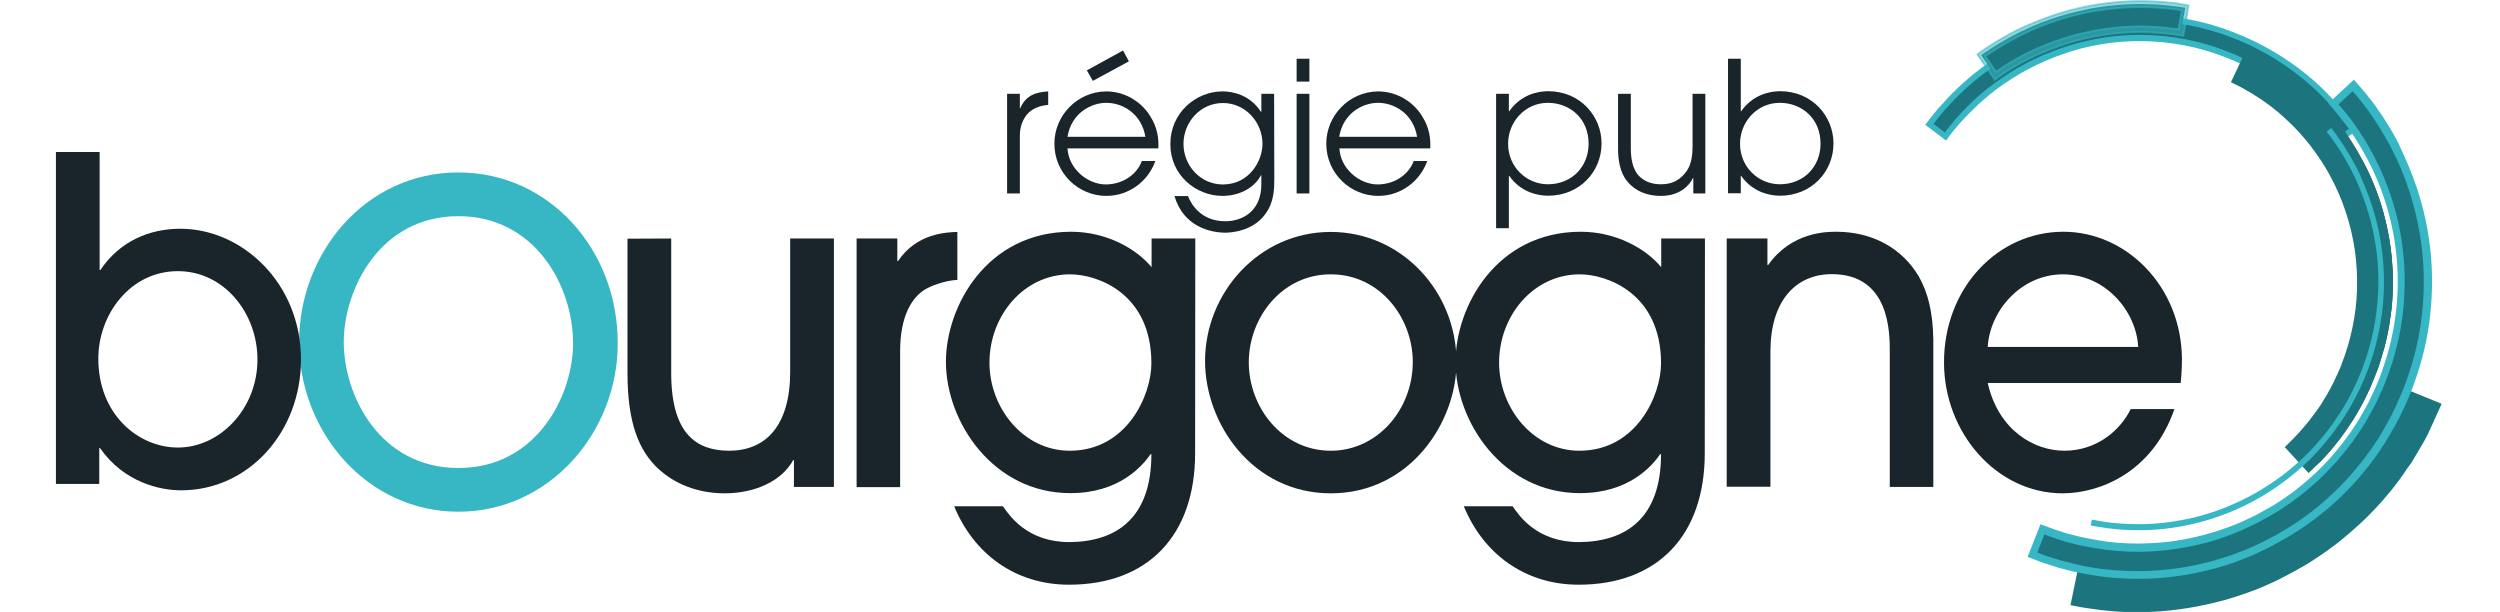
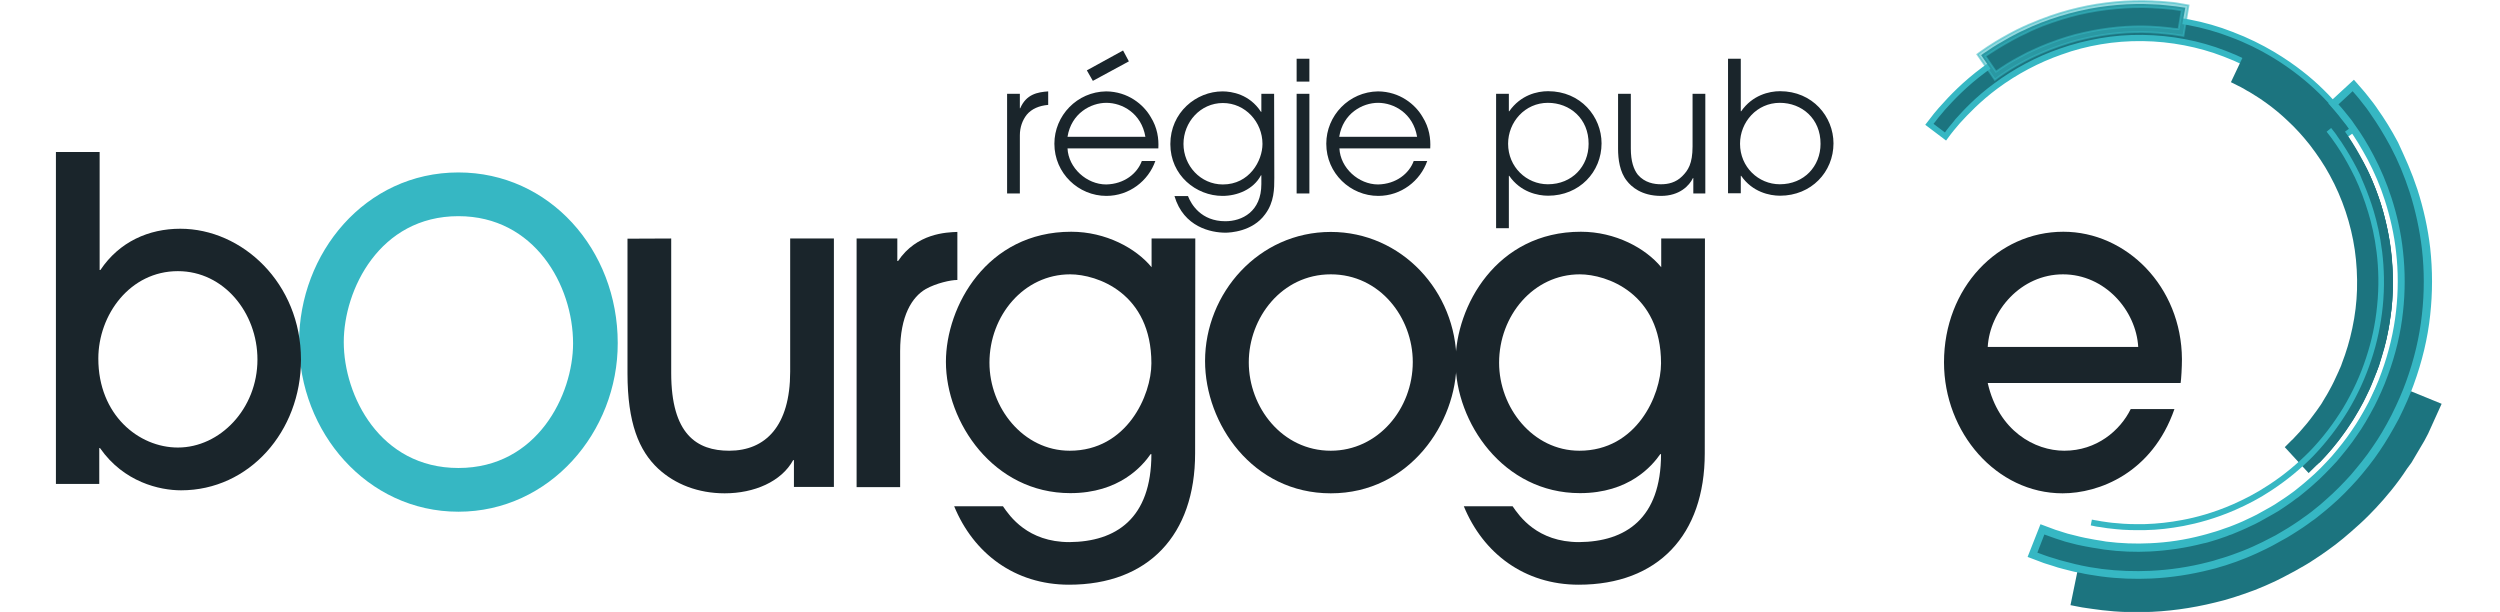
<svg xmlns="http://www.w3.org/2000/svg" version="1.1" id="Calque_1" x="0px" y="0px" viewBox="0 0 1332.3 326.1" style="enable-background:new 0 0 1332.3 326.1;" xml:space="preserve">
  <style type="text/css">
	.st0{fill:#36B7C3;}
	.st1{fill:#1C747F;}
	.st2{fill:#36B7C3;stroke:#36B7C3;stroke-miterlimit:10;}
	.st3{opacity:0.54;fill:#36B7C3;stroke:#36B7C3;stroke-miterlimit:10;enable-background:new    ;}
	.st4{fill:#1A252B;}
</style>
  <g>
    <path class="st0" d="M244.3,272.7c-48.8,0-84.9-42.6-84.9-90.4c0-47.3,35.1-90.4,84.9-90.4c48.5,0,84.9,41.2,84.9,90.9   C329.3,230.3,292.9,272.7,244.3,272.7z M244.3,115.2c-42.1,0-61.1,39.3-61.1,67.1c0,28.5,19.2,67.1,61.1,67.1   c42.1,0,61.1-39.1,61.1-66.4C305.4,152.1,284.9,115.2,244.3,115.2z" />
    <g>
      <g>
        <g>
          <path class="st1" d="M1245.3,75.2c0,0-0.5-0.8-1.6-2.2c-0.5-0.7-1.2-1.6-2-2.6s-1.7-2.2-2.7-3.5c-4.3-5.1-10.7-12.2-19.7-19.2      c-8.9-7.1-20.4-14-33.8-19c-13.3-5.2-28.4-8.1-43.5-8.3c-7.6-0.1-15.2,0.5-22.5,1.7c-7.4,1.3-14.5,3.2-21.2,5.5      c-13.5,4.7-25.2,11.4-34.4,18.3c-9.2,6.8-15.9,13.8-20.3,18.8c-2.2,2.6-3.9,4.5-4.9,6c-1.1,1.4-1.7,2.2-1.7,2.2l-8.6-6.5      c0,0,0.6-0.8,1.8-2.4c1.1-1.6,3-3.7,5.3-6.5c4.8-5.4,12-13,22-20.3c9.9-7.4,22.6-14.7,37.2-19.8c7.3-2.6,15-4.6,23-6      s16.2-2,24.4-1.9c16.4,0.2,32.8,3.4,47.2,8.9c14.4,5.4,26.9,13,36.6,20.6c9.8,7.6,16.8,15.3,21.4,20.8c1.1,1.4,2.1,2.7,3,3.8      c0.9,1.1,1.6,2,2.1,2.9c1.1,1.6,1.7,2.4,1.7,2.4L1245.3,75.2z" />
          <path class="st0" d="M1256.3,69.3l-11.4,8.1l-2.5-3.5c-0.5-0.7-1.1-1.6-1.9-2.6l-2.8-3.5c-6-7.2-12.4-13.4-19.4-18.9      c-6.9-5.5-18.3-13.1-33.4-18.8c-13.2-5.1-28.1-8-43-8.2c-7.7-0.1-15.2,0.5-22.3,1.7c-7.1,1.2-14.2,3-21,5.5      c-11.8,4.1-23.6,10.3-34,18c-9.3,6.9-15.9,13.9-20.1,18.5l-1.1,1.3c-1.6,1.9-2.9,3.4-3.7,4.5l-2.6,3.5l-11.1-8.4l2.8-3.6      c1-1.4,2.5-3.2,4.4-5.4l1-1.1c4.6-5.2,11.9-12.9,22.3-20.6c11.5-8.5,24.5-15.4,37.6-20c7.6-2.7,15.4-4.7,23.3-6      c7.9-1.4,16.2-2,24.7-1.9c16.5,0.2,33,3.3,47.7,9.1c16.7,6.3,29.3,14.8,37,20.8c7.9,6.1,14.9,13,21.6,21.1l3,3.8      c0.9,1.1,1.6,2.1,2.2,2.9L1256.3,69.3z M1245.7,73l6.3-4.5l-0.8-1.1c-0.5-0.8-1.2-1.7-2.1-2.8l-3-3.8      c-6.5-7.8-13.4-14.6-21.1-20.6c-7.5-5.9-19.8-14.3-36.2-20.4c-14.4-5.6-30.5-8.6-46.7-8.8c-8.3-0.1-16.5,0.5-24.2,1.9      c-7.7,1.3-15.3,3.3-22.8,5.9c-12.9,4.5-25.6,11.2-36.8,19.6c-10.2,7.5-17.3,15.1-21.8,20.1l-0.9,1.1c-1.9,2.2-3.4,4-4.3,5.3      l-0.9,1.1l6.1,4.6l0.7-1c0.8-1.2,2.2-2.7,3.8-4.7l1.1-1.4c4.3-4.8,11-12,20.6-19c10.6-7.9,22.7-14.3,34.8-18.5      c7-2.5,14.2-4.3,21.5-5.6c7.3-1.3,15-1.9,22.8-1.8c15.3,0.2,30.5,3.1,44.1,8.4c15.4,5.8,27.1,13.7,34.2,19.3      c7.2,5.6,13.8,12,20,19.4l2.8,3.5c0.8,1,1.5,2,2,2.7L1245.7,73z" />
        </g>
      </g>
      <g>
        <g>
          <path class="st1" d="M1264.8,198.2c0,0,0.4-1,1-2.8c0.2-0.5,0.4-1,0.6-1.5c0.2-0.6,0.4-1.2,0.6-1.9c0.4-1.4,0.9-2.9,1.5-4.7      c0.5-1.8,1-3.7,1.5-5.9c0.5-2.1,0.9-4.5,1.5-7c0.2-1.3,0.4-2.6,0.6-3.9c0.2-1.3,0.5-2.7,0.6-4.1c0.3-2.8,0.7-5.8,0.8-9      c0.2-3.1,0.2-6.4,0.2-9.8c-0.2-3.4-0.2-6.9-0.6-10.4c-0.7-7.1-2-14.6-4-22.2c-4-15.1-11.1-30.5-20.8-44      c-9.7-13.5-21.9-25.1-34.9-33.6c-6.5-4.3-13.2-7.8-19.7-10.6c-6.5-2.9-12.9-5-18.9-6.7c-12-3.2-22.3-4.3-29.6-4.5      c-1.8-0.1-3.4,0-4.8-0.1c-1.4,0-2.6,0-3.6,0c-1.9,0.1-3,0.1-3,0.1s1-0.1,3-0.1c1-0.1,2.2,0,3.6,0s3-0.1,4.8,0.1      c7.2,0.2,17.6,1.3,29.6,4.5c6,1.6,12.4,3.7,18.9,6.7c6.5,2.9,13.2,6.4,19.7,10.6c13,8.5,25.2,20.1,34.9,33.6      c9.7,13.5,16.8,28.9,20.8,44c2,7.6,3.3,15.1,4,22.2c0.4,3.6,0.5,7.1,0.6,10.4c0,3.4,0,6.7-0.2,9.8c-0.1,3.1-0.5,6.1-0.8,9      c-0.1,1.4-0.4,2.8-0.6,4.1s-0.4,2.6-0.6,3.9c-0.5,2.5-1,4.8-1.5,7c-0.5,2.1-1.1,4.1-1.5,5.9c-0.5,1.7-1,3.3-1.5,4.7      c-0.2,0.7-0.4,1.3-0.6,1.9c-0.2,0.6-0.4,1.1-0.6,1.5C1265.2,197.3,1264.8,198.2,1264.8,198.2z" />
          <path class="st1" d="M1264.3,96.5c2.5,5.9,4.6,12,6.2,18.1c1.9,7.3,3.3,14.9,4,22.5c0.3,2.9,0.4,5.8,0.6,8.6l0.1,4.4      c0,2.6,0,5.1-0.2,7.5c-0.1,2.5-0.3,5-0.6,7.4l-0.2,1.6c-0.1,0.9-0.2,1.9-0.4,2.8l-0.4,2.8c-0.1,0.9-0.3,1.7-0.4,2.6l-0.6,2.7      c-0.3,1.5-0.6,3-0.9,4.3l-4.2,14.1l-1,2.8l-2.9-1.1l3.6-10.8l1.5-5.8c0.3-1.3,0.6-2.7,0.9-4.2l0.6-2.7c0.1-0.8,0.3-1.6,0.4-2.4      l0.2-1.4c0.1-0.5,0.1-0.9,0.2-1.4c0.1-0.8,0.3-1.7,0.3-2.6l0.2-1.7c0.2-2.3,0.5-4.7,0.6-7.2c0.2-2.4,0.2-4.8,0.2-7.4l-0.1-4.2      c-0.1-2.7-0.2-5.6-0.5-8.4c-0.7-7.4-2-14.8-3.9-22c-4.1-15.5-11.2-30.5-20.6-43.5c-9.2-13-21.2-24.5-34.5-33.2      c-5.9-3.9-12.4-7.4-19.4-10.5c-5.6-2.5-11.7-4.7-18.7-6.6c-12.3-3.3-22.7-4.2-29.2-4.4c-1.2-0.1-2.2-0.1-3.2-0.1      c-0.6,0-1.1,0-1.6,0h-1.4c-0.8,0-1.4,0-2,0l-3,0.1l-0.1-3.2l3-0.1c0.6,0,1.4,0,2.2,0h1.4c0.5,0,1,0,1.6,0c1,0,2.2,0,3.4,0.1      c6.6,0.2,17.2,1.1,29.8,4.5c7.1,2,13.4,4.2,19.1,6.7c7.2,3.2,13.9,6.8,19.9,10.8c13.6,9,25.8,20.8,35.3,34      C1255.4,78.2,1260.4,87.2,1264.3,96.5z" />
        </g>
      </g>
      <g>
        <g>
          <path class="st1" d="M1220,238.2c0,0,0.6-0.6,1.9-1.8c0.6-0.6,1.4-1.3,2.2-2.2c0.8-0.9,1.8-1.9,2.9-3.1c2.1-2.4,4.6-5.3,7.2-8.8      c0.7-0.9,1.3-1.8,2-2.8s1.3-2,2-3s1.3-2.1,2-3.2c0.7-1.1,1.4-2.2,2-3.4c0.7-1.2,1.3-2.4,2-3.7c0.6-1.3,1.3-2.6,1.9-3.9      c0.3-0.7,0.6-1.3,1-2c0.3-0.7,0.6-1.4,0.9-2.1c0.6-1.4,1.2-2.8,1.8-4.3c2.3-5.8,4.2-12.2,5.6-18.9s2.3-13.7,2.6-20.8      c0.2-7.1-0.2-14.4-1.3-21.6c-2.1-14.4-7-28.3-13.5-40.2c-3.2-6-7-11.4-10.8-16.3s-7.8-9.2-11.8-12.9      c-7.8-7.5-15.4-12.4-20.8-15.7c-2.8-1.5-4.9-2.8-6.4-3.5s-2.3-1.1-2.3-1.1l6.7-14.2c0,0,0.9,0.5,2.6,1.3s4.1,2.2,7.3,3.9      c6.1,3.7,14.7,9.3,23.6,17.7c4.5,4.2,9,9.1,13.3,14.6s8.5,11.7,12.2,18.4c7.4,13.5,12.9,29.2,15.3,45.5      c1.2,8.1,1.7,16.4,1.4,24.5c-0.2,8.1-1.3,16-2.9,23.6c-1.6,7.5-3.7,14.7-6.3,21.3c-0.6,1.7-1.4,3.2-2,4.8      c-0.3,0.8-0.7,1.6-1,2.4c-0.4,0.8-0.7,1.5-1.1,2.3c-0.7,1.5-1.4,3-2.2,4.4c-0.8,1.4-1.5,2.8-2.3,4.1c-0.7,1.4-1.5,2.6-2.3,3.9      c-0.8,1.2-1.5,2.5-2.3,3.7s-1.6,2.3-2.3,3.4c-0.7,1.1-1.5,2.2-2.3,3.1c-3,4-5.8,7.3-8.2,10c-1.2,1.3-2.3,2.5-3.3,3.5      s-1.8,1.8-2.5,2.5c-1.4,1.3-2.1,2.1-2.1,2.1L1220,238.2z" />
          <path class="st1" d="M1264.2,96.2c4.6,10.8,7.8,22.2,9.5,33.7c1.2,8.2,1.7,16.5,1.4,24.8c-0.2,7.7-1.2,15.8-2.9,23.9      c-1.7,7.7-3.8,15-6.4,21.6c-0.4,1-0.8,2.1-1.3,3.2c-0.2,0.6-0.5,1.1-0.7,1.7l-3,6.4c-0.5,0.9-0.9,1.9-1.4,2.8l-2.3,4.2      c-0.6,1.1-1.3,2.2-1.9,3.3l-1.3,2.1c-0.5,0.8-1,1.6-1.5,2.3l-2.3,3.4c-0.8,1.1-1.5,2.2-2.3,3.2c-2.5,3.4-5.2,6.7-8.3,10.1      l-3.3,3.5c-0.6,0.7-1.2,1.2-1.8,1.7l-4.1,4l-12.7-13.8l3.6-3.6c0.5-0.4,1-0.9,1.5-1.5l2.9-3.1c2.6-2.9,5-5.8,7.1-8.7      c0.7-0.9,1.3-1.8,2-2.7l2.1-3c0.4-0.6,0.8-1.2,1.1-1.8l1.2-2c0.5-0.9,1.1-1.7,1.6-2.7l2-3.7c0.4-0.7,0.7-1.5,1.1-2.2l2.6-5.6      c0.2-0.5,0.4-1.1,0.7-1.6c0.4-0.8,0.7-1.7,1-2.6c2.2-5.7,4.1-11.9,5.5-18.6c1.5-7,2.3-13.9,2.5-20.5c0.2-7.1-0.2-14.3-1.2-21.3      c-2-13.7-6.6-27.5-13.3-39.7c-2.9-5.4-6.4-10.6-10.6-16.1c-3.8-4.8-7.7-9.1-11.6-12.7c-7.9-7.6-15.5-12.5-20.5-15.5      c-1-0.5-2-1.1-2.8-1.6c-1.4-0.8-2.5-1.4-3.4-1.8l-3.8-1.9l8.1-17.1l4,2c1.1,0.5,2.6,1.3,4.3,2.3c0.9,0.5,1.9,1.1,3,1.7      c9.1,5.5,16.9,11.3,23.9,18c4.6,4.2,9.1,9.2,13.5,14.8c4.8,6.2,9,12.4,12.3,18.7C1260.4,87.9,1262.4,92,1264.2,96.2z" />
        </g>
      </g>
      <g>
        <g>
          <path class="st1" d="M1114.3,278.6c0,0,0.3,0.1,0.9,0.2s1.4,0.3,2.6,0.5c2.3,0.3,5.6,0.9,9.9,1.3s9.5,0.6,15.5,0.5      c6-0.2,12.7-0.9,20-2.2c14.5-2.7,31.1-8.7,46.6-18.9c7.8-5.1,15.3-11.1,22-18.2c6.8-7,12.9-14.9,18-23.4s9.3-17.6,12.4-26.9      c3.1-9.3,5-18.8,6-28.1c1.9-18.6-0.5-36.1-4.7-50.4c-2.1-7.1-4.6-13.5-7.2-19c-2.6-5.4-5.2-10-7.5-13.7s-4.3-6.4-5.6-8.3      c-1.4-1.8-2.2-2.8-2.2-2.8s0.8,1,2.2,2.8c1.3,1.9,3.4,4.6,5.6,8.3c2.3,3.6,4.9,8.3,7.5,13.7c2.6,5.5,5.1,11.8,7.2,19      c4.3,14.2,6.6,31.8,4.7,50.4c-0.9,9.3-2.9,18.8-6,28.1c-3,9.3-7.2,18.4-12.4,26.9c-5.1,8.5-11.2,16.4-18,23.4      s-14.3,13.1-22,18.2c-15.5,10.2-32.1,16.2-46.6,18.9c-7.3,1.4-14,2-20,2.2c-6,0.1-11.2-0.1-15.5-0.5s-7.6-1-9.9-1.3      c-1.1-0.2-2-0.4-2.6-0.5C1114.6,278.6,1114.3,278.6,1114.3,278.6z" />
          <path class="st0" d="M1259.8,98.1c1.9,4.5,3.7,9.4,5.2,14.4c3.4,11.4,7,29.5,4.8,51c-1,9.6-3,19.2-6.1,28.4      c-3.1,9.4-7.3,18.6-12.5,27.2c-5.2,8.5-11.3,16.5-18.2,23.7c-6.6,6.8-14.1,13-22.3,18.4c-6.6,4.4-13.2,7.8-19.4,10.5      c-10.7,4.7-20.4,7.2-27.7,8.6c-7,1.3-13.8,2.1-20.2,2.2c-5.9,0.1-11.1,0-15.7-0.5c-3.4-0.3-6.3-0.7-8.4-1.1l-1.6-0.2      c-0.8-0.1-1.5-0.3-2-0.4l-1.5-0.3l0.6-3.1l1.6,0.3c0.5,0.1,1.1,0.2,1.8,0.3l1.6,0.3c2.2,0.3,4.9,0.8,8.2,1      c4.5,0.5,9.6,0.6,15.3,0.5c6.3-0.2,12.9-0.9,19.7-2.2c7.1-1.3,16.6-3.8,27.1-8.4c6.1-2.7,12.5-6,19-10.3      c8-5.2,15.3-11.3,21.8-17.9c6.8-7,12.7-14.8,17.8-23.1c5.1-8.5,9.2-17.4,12.2-26.6c3-9,5-18.4,5.9-27.7      c2.2-21-1.3-38.7-4.7-49.8c-2-6.7-4.4-13-7.1-18.7c-2.6-5.3-5.1-9.8-7.4-13.5c-1.6-2.6-3.1-4.7-4.3-6.4      c-0.5-0.7-0.9-1.3-1.3-1.8l-2.1-2.7l2.4-2l2.2,2.8c0.4,0.6,0.9,1.2,1.3,1.9c1.2,1.7,2.8,3.9,4.4,6.6c2.4,3.8,5,8.4,7.6,13.8      C1258.4,94.9,1259.1,96.5,1259.8,98.1z" />
        </g>
      </g>
      <g>
        <g>
          <path class="st1" d="M1111.8,289.2c0,0,0.7,0.2,2.1,0.4c1.4,0.3,3.4,0.6,6.1,1c5.2,0.7,12.8,1.6,21.9,1.4      c9.1-0.1,19.7-1.3,30.7-4.1c5.5-1.3,11.1-3.2,16.7-5.3c2.8-1.1,5.6-2.2,8.3-3.5c1.4-0.7,2.8-1.2,4.1-2l4-2.1      c1.4-0.7,2.6-1.5,4-2.3c1.3-0.8,2.6-1.5,3.9-2.3c2.5-1.7,5.1-3.3,7.5-5.1c4.9-3.5,9.4-7.3,13.6-11.2      c8.3-7.8,15.1-16.2,20.3-23.7c0.6-1,1.3-1.9,1.9-2.8c0.6-0.9,1.1-1.8,1.7-2.7c0.5-0.9,1.1-1.8,1.6-2.6c0.5-0.9,0.9-1.7,1.4-2.5      c0.9-1.6,1.8-3.1,2.5-4.6s1.4-2.8,1.9-4c0.3-0.6,0.6-1.2,0.8-1.7c0.2-0.5,0.5-1.1,0.7-1.5c0.4-1,0.8-1.8,1-2.4      c0.6-1.3,0.9-2,0.9-2l29.9,12.2c0,0-0.4,0.9-1.1,2.5c-0.3,0.8-0.8,1.8-1.3,3c-0.3,0.6-0.5,1.2-0.8,1.9s-0.7,1.4-1,2.1      c-0.7,1.5-1.5,3.1-2.4,4.9c-0.9,1.8-2,3.6-3,5.7c-0.6,1-1.1,2-1.7,3.1c-0.6,1-1.3,2.1-2,3.2c-0.7,1.1-1.4,2.2-2.1,3.4      s-1.5,2.3-2.3,3.4c-6.3,9.4-14.7,19.6-25,29.3c-5.2,4.8-10.7,9.5-16.7,13.8c-3,2.2-6.1,4.2-9.2,6.3c-1.5,1-3.2,1.9-4.8,2.9      c-1.6,0.9-3.2,1.9-4.9,2.8l-5,2.6c-1.7,0.9-3.4,1.6-5,2.4c-3.3,1.6-6.8,3-10.2,4.4c-6.9,2.6-13.8,4.9-20.6,6.5      c-13.6,3.4-26.6,4.9-37.8,5c-11.2,0.2-20.5-0.8-27-1.7c-3.2-0.5-5.8-0.8-7.5-1.2c-1.7-0.3-2.6-0.5-2.6-0.5L1111.8,289.2z" />
          <path class="st1" d="M1282.8,249.7c-10.8,16.7-25.2,29.5-25.2,29.5c-6.3,5.7-11.6,10.2-16.9,13.9c-2.7,2-5.6,3.9-8.4,5.7      l-0.9,0.6c-1,0.7-2.2,1.3-3.3,2l-3,1.7c-1.2,0.7-2.4,1.4-3.6,2l-4.9,2.6c-1.1,0.6-2.3,1.1-3.4,1.7l-1.7,0.8      c-2.7,1.3-5.6,2.5-8.3,3.6l-2,0.8c-7.8,2.9-14.6,5.1-20.8,6.5c-12.5,3.1-25.7,4.9-38.1,5.1c-11.7,0.3-21.1-0.8-27.2-1.7      l-2.8-0.4c-2-0.3-3.6-0.5-4.8-0.8l-4.1-0.8l7.2-35.1l3.6,0.8c0.9,0.2,2,0.4,3.4,0.6l2.6,0.4c4.9,0.7,12.4,1.6,21.6,1.3      c9.9-0.1,20.4-1.5,30.4-4c4.8-1.1,10.1-2.8,16.5-5.2l2.1-0.8c2-0.8,4.1-1.7,6.1-2.6l1.5-0.7c0.9-0.4,1.7-0.8,2.6-1.2l4-2.1      c0.9-0.5,1.8-1,2.7-1.5l2.6-1.5c0.8-0.5,1.6-0.9,2.4-1.5l1.3-0.8c2.1-1.4,4.2-2.7,6.1-4.2c5.3-3.7,10-7.9,13.5-11.1      c7.5-7,14.4-15.1,20-23.5l0.7-1c0.4-0.6,0.8-1.1,1.1-1.7l5.6-9.5c0.5-1,1-1.9,1.5-2.8l5.9-13l32.8,13.4l-7.2,15.9      c-0.6,1.2-1.3,2.5-2,3.8l-6.9,11.7 M1280.2,247.9l0.8-1.1c0.5-0.7,1-1.5,1.5-2.2l6.8-11.5c0.7-1.3,1.4-2.5,2-3.7l5.9-12.8      l-27-11l-4.7,10.4c-0.5,1-1,1.9-1.6,2.9l-5.7,9.7c-0.4,0.6-0.8,1.2-1.2,1.8l-0.7,1c-5.8,8.5-12.8,16.8-20.5,24      c-3.6,3.3-8.4,7.5-13.8,11.3c-2,1.5-4.2,2.9-6.3,4.3l-1.3,0.8c-0.8,0.6-1.7,1.1-2.6,1.6l-2.6,1.5c-0.9,0.6-1.9,1.1-2.8,1.6      l-4,2.1c-0.9,0.5-1.8,0.9-2.7,1.3l-1.4,0.7c-2,1-4.2,1.9-6.3,2.7l-2.1,0.9c-6.6,2.5-12,4.2-17,5.3c-10.2,2.5-20.9,4-31,4.1      c-9.4,0.2-17.1-0.7-22.1-1.4l-2.6-0.4c-1.5-0.2-2.7-0.4-3.6-0.6l-0.6-0.1l-5.9,28.9l1.1,0.2c1.2,0.3,2.7,0.5,4.6,0.8l2.8,0.4      c6,0.8,15.2,1.9,26.7,1.7c12.3-0.2,25.2-1.9,37.5-5c6.1-1.4,12.7-3.5,20.4-6.4l2-0.8c2.7-1.1,5.5-2.2,8.1-3.5l1.7-0.8      c1.1-0.5,2.2-1,3.3-1.6l5-2.6c1.2-0.6,2.3-1.3,3.4-1.9l3-1.7c1.1-0.6,2.1-1.2,3.1-1.9l0.9-0.6c2.8-1.8,5.6-3.7,8.3-5.6      c5.2-3.7,10.5-8,16.6-13.7C1255.5,276.9,1270,264.4,1280.2,247.9z" />
        </g>
      </g>
      <g>
        <g>
          <path class="st1" d="M1088.4,282.2c0,0,1.4,0.5,3.9,1.5c0.6,0.2,1.4,0.5,2.2,0.8c0.8,0.3,1.7,0.5,2.6,0.8      c1.9,0.6,4.1,1.4,6.6,1.9c1.2,0.3,2.5,0.7,3.9,1c1.4,0.4,2.8,0.6,4.3,0.9c3,0.7,6.3,1.1,9.9,1.7c7.1,0.9,15.2,1.4,23.9,0.9      c8.8-0.4,18.3-1.7,28-4.2c2.5-0.6,4.9-1.4,7.4-2.1s4.9-1.7,7.4-2.6c2.4-1,5-2,7.4-3.1c2.4-1.2,5-2.2,7.4-3.6      c1.2-0.6,2.4-1.3,3.7-1.9c1.2-0.7,2.4-1.4,3.6-2.1c2.4-1.4,4.8-3,7.1-4.5c1.2-0.8,2.3-1.7,3.5-2.5c1.1-0.9,2.3-1.6,3.4-2.6      c2.2-1.8,4.5-3.6,6.7-5.5c4.4-3.8,8.5-8,12.5-12.4c3.8-4.5,7.6-9.1,10.8-14c3.4-4.9,6.3-10,9.1-15.2c2.6-5.3,5.1-10.6,7-16.1      c4-10.9,6.7-22.2,7.9-33.3c1.2-11,1.2-21.9,0-32c-1.1-10.1-3.3-19.5-6.1-28c-2.7-8.4-6-15.9-9.4-22.2      c-3.4-6.3-6.7-11.7-9.7-15.8c-0.8-1.1-1.4-2.1-2.1-3s-1.4-1.7-2-2.5c-1.2-1.6-2.3-2.9-3.2-3.9c-1.8-2.1-2.8-3.2-2.8-3.2      l10.6-9.8c0,0,1.1,1.2,3.1,3.5c1,1.1,2.2,2.6,3.5,4.4c0.7,0.9,1.4,1.8,2.2,2.8c0.8,1,1.5,2.1,2.3,3.3c3.3,4.6,7,10.5,10.7,17.5      s7.3,15.2,10.3,24.5s5.4,19.7,6.7,30.8c1.2,11.2,1.3,23.1,0,35.3s-4.3,24.6-8.7,36.7c-2.1,6.1-4.9,11.9-7.7,17.8      c-3,5.7-6.3,11.4-10,16.8c-3.6,5.4-7.8,10.5-12,15.4c-4.4,4.8-8.9,9.5-13.7,13.6c-2.4,2.2-4.9,4.1-7.4,6.1      c-1.2,1-2.5,1.9-3.8,2.8s-2.5,1.9-3.8,2.7c-2.6,1.7-5.2,3.5-7.9,5c-1.3,0.8-2.7,1.6-4,2.3c-1.4,0.7-2.7,1.4-4,2.1      c-2.7,1.5-5.4,2.7-8.1,3.9c-2.7,1.2-5.5,2.3-8.2,3.4c-2.8,1-5.5,2-8.2,2.8s-5.4,1.7-8.1,2.3c-10.8,2.8-21.2,4.2-30.9,4.7      c-9.7,0.5-18.6-0.1-26.4-1c-3.9-0.6-7.5-1.1-10.9-1.8c-1.7-0.4-3.3-0.6-4.8-1s-3-0.8-4.3-1.1c-2.8-0.7-5.1-1.5-7.2-2.1      c-1-0.3-2-0.6-2.9-0.9s-1.7-0.6-2.4-0.9c-2.8-1.1-4.3-1.6-4.3-1.6L1088.4,282.2z" />
          <path class="st2" d="M1282.9,88.1c1.8,4.2,3.4,8.5,4.9,13c3.3,10.2,5.6,20.7,6.8,31.1c1.3,11.8,1.3,23.8,0,35.6      c-1.3,12.4-4.3,24.8-8.8,37.1c-1.9,5.3-4.3,10.8-7.8,17.9c-3.7,6.9-6.9,12.3-10.1,17c-3.8,5.7-8.2,11.1-12.1,15.6      c-4,4.4-8.7,9.4-13.9,13.8c-1.9,1.7-3.9,3.3-5.9,4.9l-1.5,1.2c-0.8,0.7-1.7,1.3-2.6,1.9l-2.6,1.9c-0.8,0.6-1.7,1.2-2.6,1.8      l-2.3,1.5c-1.9,1.2-3.7,2.4-5.6,3.5l-8.1,4.5c-2,1.1-4.2,2.1-6.3,3.1l-1.9,0.9c-1.9,0.9-3.9,1.7-5.8,2.5l-5.2,2      c-1.9,0.7-3.7,1.3-5.6,1.9l-2.4,0.7c-1.9,0.6-3.9,1.2-5.8,1.6c-10.2,2.6-20.7,4.2-31.2,4.7c-8.7,0.4-17.7,0.1-26.7-1.1l-2-0.3      c-3.2-0.5-6.2-0.9-9-1.6l-1.7-0.3c-1.1-0.2-2.1-0.4-3.2-0.7l-4.3-1.1c-2-0.5-3.8-1-5.4-1.6l-2.9-0.9c-0.7-0.2-1.3-0.4-1.9-0.6      l-8.2-3.1l6.5-16.5l7.5,2.8c0.5,0.2,1,0.3,1.6,0.5l2.8,0.9c1.4,0.5,3,0.9,4.7,1.3l4,1c0.9,0.2,1.8,0.4,2.7,0.6l1.6,0.3      c2.3,0.5,4.8,0.9,7.4,1.3l2.3,0.4c7.9,1,15.9,1.3,23.6,0.9c9.3-0.4,18.6-1.8,27.7-4.2c1.7-0.4,3.3-0.9,5-1.4l2.4-0.7      c1.6-0.5,3.1-1,4.7-1.6c0.9-0.3,1.8-0.6,2.6-0.9l2.3-0.9c1.7-0.7,3.3-1.3,5-2.1l1.9-0.9c1.8-0.8,3.6-1.7,5.4-2.6l7.2-4      c1.7-0.9,3.3-2,4.8-3c0.8-0.5,1.5-1,2.3-1.5c0.7-0.5,1.5-1,2.2-1.5l2.5-1.8c0.7-0.5,1.4-1,2.1-1.6l1.6-1.3      c1.7-1.4,3.4-2.7,5-4.2c4.5-3.8,8.6-8.1,12.4-12.3c4.2-4.9,7.6-9.2,10.7-13.8c2.9-4.2,5.7-8.8,9-15.1c2.1-4.3,4.9-10,6.9-15.9      c4-10.9,6.6-22,7.8-32.9c1.2-10.5,1.2-21.2,0-31.6c-1-9.2-3.1-18.6-6-27.6c-2.5-7.8-5.7-15.2-9.3-22c-3.3-6.1-6.5-11.4-9.6-15.7      l-0.7-1.1c-0.5-0.7-0.9-1.3-1.4-1.9l-2-2.5c-1.2-1.5-2.2-2.9-3.1-3.9l-3.8-4.4l12.9-11.9l4.1,4.7c1,1.1,2.2,2.6,3.6,4.4l2.2,2.8      c0.5,0.7,1,1.4,1.6,2.2l0.8,1.2c3.5,4.9,7.2,10.8,10.8,17.6C1279.3,80.1,1281.2,84,1282.9,88.1z M1085.1,294.8l5.2,1.9      c0.5,0.2,1.1,0.4,1.8,0.6l3,0.9c1.6,0.5,3.3,1.1,5.2,1.5l4.3,1.1c1,0.3,2,0.5,3,0.7l1.7,0.4c2.7,0.6,5.7,1.1,8.8,1.5l1.9,0.3      c8.8,1.1,17.6,1.4,26.1,1c10.3-0.5,20.6-2,30.6-4.6c1.9-0.4,3.8-1,5.6-1.6l2.4-0.7c1.8-0.5,3.6-1.2,5.4-1.8l5.1-1.9      c1.9-0.8,3.8-1.5,5.7-2.4l1.9-0.9c2-0.9,4.1-1.9,6.1-3l4.1-2.1l3.9-2.3c1.9-1.1,3.7-2.2,5.5-3.4l2.4-1.6      c0.8-0.5,1.6-1.1,2.4-1.7l2.7-1.9c0.8-0.6,1.6-1.2,2.4-1.8l1.6-1.3c1.9-1.5,3.9-3.1,5.7-4.8c5.1-4.4,9.8-9.3,13.6-13.5      c3.7-4.4,8.1-9.6,11.8-15.2c3.2-4.6,6.4-9.9,9.9-16.7c3.5-7,5.8-12.4,7.7-17.6c4.4-12,7.3-24.2,8.6-36.3      c1.3-11.6,1.3-23.4,0-34.9c-1.2-10.2-3.4-20.5-6.6-30.5c-2.8-8.6-6.2-16.8-10.2-24.3c-3.6-6.7-7.2-12.5-10.6-17.3l-0.8-1.2      c-0.5-0.7-1-1.4-1.5-2.1l-2.2-2.8c-1.3-1.7-2.5-3.2-3.5-4.3l-2-2.3l-8.3,7.7l1.8,2c0.9,1,2,2.4,3.3,4l2,2.5c0.5,0.7,1,1.3,1.4,2      l0.7,1c3.2,4.4,6.5,9.7,9.8,16c3.7,7,6.9,14.5,9.5,22.5c3,9.3,5.1,18.8,6.1,28.3c1.2,10.7,1.2,21.6,0,32.3      c-1.2,11.2-3.9,22.5-8,33.6c-2.1,6-4.9,11.9-7.1,16.3c-3.4,6.4-6.2,11.2-9.2,15.4c-3.3,5-7.2,9.7-10.9,14.1      c-3.9,4.2-8.1,8.6-12.6,12.5c-1.6,1.5-3.4,2.9-5.1,4.3l-1.6,1.3c-0.7,0.6-1.5,1.2-2.3,1.7l-2.4,1.8c-0.8,0.6-1.5,1.1-2.3,1.6      s-1.5,1-2.2,1.5c-1.6,1.1-3.3,2.2-5,3.1l-7.3,4.1c-1.8,1-3.7,1.9-5.5,2.7l-1.9,0.9c-1.7,0.8-3.4,1.5-5.1,2.2l-2.4,1      c-1,0.3-1.8,0.6-2.7,1c-1.6,0.6-3.3,1.2-4.9,1.7l-2.3,0.7c-1.7,0.5-3.4,1.1-5.2,1.4c-9.3,2.4-18.8,3.8-28.3,4.3      c-7.9,0.4-16,0.1-24.2-1l-2.4-0.4c-2.7-0.4-5.3-0.8-7.7-1.3l-1.5-0.3c-1-0.2-1.9-0.4-2.9-0.6l-3.9-1c-1.8-0.4-3.4-0.9-4.8-1.4      l-2.8-0.9c-0.6-0.2-1.2-0.4-1.7-0.6l-4.7-1.7L1085.1,294.8z" />
        </g>
      </g>
      <g>
        <g>
          <path class="st1" d="M1234.9,245.5c0,0,0.6-0.6,1.7-1.8s2.8-2.9,4.7-5.3c3.9-4.6,9.3-11.5,14.4-20.6c1.2-2.3,2.6-4.6,3.8-7.2      c0.6-1.3,1.2-2.5,1.9-3.9c0.6-1.3,1.1-2.7,1.7-4.1c0.3-0.7,0.6-1.4,0.9-2.1c0.3-0.7,0.5-1.4,0.8-2.1c0.5-1.4,1.1-2.9,1.6-4.4      s0.9-3,1.4-4.5c0.2-0.8,0.5-1.5,0.7-2.3s0.4-1.6,0.6-2.4c1.7-6.3,2.9-12.9,3.7-19.7c0.8-6.8,1-13.8,0.7-20.7s-1.1-13.9-2.4-20.6      c-1.4-6.7-3-13.2-5.3-19.3c-2.2-6.1-4.7-11.9-7.5-17.2c-0.3-0.7-0.7-1.3-1-2c-0.4-0.6-0.7-1.3-1.1-1.9c-0.7-1.3-1.4-2.5-2.1-3.7      c-0.8-1.2-1.5-2.3-2.2-3.5c-0.7-1.1-1.4-2.3-2.2-3.3c-5.9-8.5-11.8-14.9-16-19.2c-2.2-2.1-3.9-3.7-5.1-4.8s-1.9-1.6-1.9-1.6      s0.7,0.6,1.9,1.6c1.2,1,2.9,2.7,5.1,4.8c4.3,4.3,10.1,10.6,16,19.2c0.8,1,1.5,2.2,2.2,3.3c0.7,1.1,1.5,2.3,2.2,3.5      s1.4,2.4,2.1,3.7c0.4,0.6,0.7,1.3,1.1,1.9c0.3,0.7,0.7,1.3,1,2c2.8,5.2,5.2,11.1,7.5,17.2c2.2,6.1,3.9,12.6,5.3,19.3      c1.4,6.7,2.2,13.6,2.4,20.6c0.3,6.9,0.1,13.9-0.7,20.7c-0.8,6.8-2,13.4-3.7,19.7c-0.2,0.8-0.4,1.6-0.6,2.4      c-0.2,0.8-0.5,1.5-0.7,2.3c-0.5,1.5-1,3-1.4,4.5c-0.5,1.5-1.1,2.9-1.6,4.4c-0.3,0.7-0.5,1.4-0.8,2.1c-0.3,0.7-0.6,1.4-0.9,2.1      c-0.6,1.4-1.2,2.7-1.7,4.1c-0.6,1.3-1.3,2.6-1.9,3.9c-1.2,2.6-2.6,4.9-3.8,7.2c-5.1,9.1-10.5,16-14.4,20.6      c-1.9,2.4-3.6,4.1-4.7,5.3C1235.5,244.8,1234.9,245.5,1234.9,245.5z" />
          <path class="st1" d="M1264,95.8c1.1,2.5,2.1,5.3,3.2,8.2c2.1,5.6,3.8,12,5.4,19.6c1.4,6.6,2.2,13.6,2.5,20.8      c0.3,7.3,0.1,14.3-0.7,21c-0.9,7.4-2.1,14-3.7,20l-2.8,9.3l-5.1,12.8l-1.9,3.9c-0.9,1.9-1.8,3.7-2.8,5.4l-1,1.8      c-4.2,7.4-9.1,14.4-14.6,20.9c-1.5,1.8-2.9,3.3-3.9,4.4l-2.5,2.7l-2.3-2.2l2.5-2.7c1-1.1,2.3-2.5,3.8-4.3      c5.4-6.3,10.2-13.2,14.2-20.4l1-1.8c0.9-1.7,1.9-3.4,2.7-5.2l5.2-12l4.3-13.4c1.6-5.9,2.8-12.2,3.6-19.5      c0.8-6.5,1-13.3,0.7-20.5c-0.3-7-1.1-13.9-2.4-20.3c-1.5-7.4-3.2-13.6-5.2-19.1c-2.4-6.7-4.9-12.3-7.4-17l-4.2-7.5l-2.2-3.4      c-0.8-1.3-1.4-2.3-2.1-3.2c-4.6-6.7-9.8-12.9-15.9-19c-0.8-0.7-1.6-1.5-2.2-2.1c-1.1-1.1-2-1.9-2.8-2.6l-1.9-1.6l2-2.4l1.9,1.6      c0.8,0.7,1.7,1.6,2.9,2.7c0.7,0.7,1.4,1.4,2.3,2.1c6.2,6.2,11.5,12.6,16.2,19.4c0.7,0.9,1.4,2,2.1,3.1l6.7,11.4      C1261.1,89.4,1262.6,92.4,1264,95.8z" />
        </g>
      </g>
      <g>
        <g>
          <path class="st1" d="M1162.2,17.3c0,0-1.6-0.2-4.4-0.7c-1.4-0.2-3.1-0.3-5.1-0.6c-2-0.2-4.2-0.3-6.6-0.4      c-9.7-0.5-22.8,0.3-35.5,3.3c-6.4,1.4-12.6,3.5-18.3,5.7c-1.4,0.6-2.8,1.1-4.2,1.7c-1.4,0.5-2.6,1.2-3.9,1.8      c-2.6,1.1-4.9,2.4-7.1,3.6c-4.3,2.3-7.8,4.5-10.1,6.1c-2.4,1.5-3.7,2.5-3.7,2.5l-7.5-10.9c0,0,1.4-1.1,4.1-2.8      c2.6-1.8,6.4-4.1,11.1-6.7c2.4-1.2,4.9-2.7,7.8-3.9c1.4-0.6,2.8-1.4,4.3-2s3-1.2,4.6-1.9c6.3-2.4,13.1-4.6,20.1-6.2      c13.9-3.3,28.3-4.2,39-3.6c2.7,0.1,5.1,0.2,7.3,0.5c2.2,0.2,4.1,0.4,5.6,0.6c3.1,0.5,4.9,0.7,4.9,0.7L1162.2,17.3z" />
          <path class="st3" d="M1166.3,2.9l-2.7,16.2l-5.9-0.9c-0.9-0.1-1.9-0.2-2.9-0.3l-2.1-0.2c-1.5-0.2-3.2-0.3-5-0.4l-1.5-0.1      c-10.9-0.6-23.7,0.6-35.1,3.3c-5.5,1.2-11.2,3-18.1,5.6l-4.1,1.7c-0.9,0.3-1.7,0.7-2.5,1.1l-1.4,0.6c-2.1,0.9-3.9,1.9-5.7,2.8      L1078,33c-5,2.7-8.4,4.9-10,6c-2.3,1.5-3.6,2.5-3.6,2.5l-1.3,1l-9.3-13.5l1.2-0.9c0,0,1.5-1.1,4.2-2.9c1.8-1.2,5.7-3.7,11.2-6.7      l1.3-0.7c2-1.1,4.2-2.2,6.6-3.3l1.4-0.6c1-0.5,1.9-0.9,3-1.3l4.6-1.9c7.5-2.9,14.2-4.9,20.3-6.3c12.7-3,27.1-4.3,39.4-3.7      l1.3,0.1c2.2,0.1,4.3,0.2,6.1,0.4l2.1,0.2c1.3,0.1,2.5,0.2,3.5,0.4L1166.3,2.9z M1161,15.5l1.7-10l-3.3-0.5      c-1-0.2-2.1-0.3-3.3-0.4l-2.2-0.2c-1.8-0.2-3.8-0.3-5.9-0.4l-1.3-0.1c-12-0.6-26.1,0.7-38.6,3.6c-6,1.4-12.5,3.4-19.9,6.2      l-4.5,1.9c-1,0.4-1.9,0.8-2.8,1.3l-1.4,0.7c-2.3,1-4.4,2.1-6.4,3.2l-1.3,0.7c-5.4,3-9.2,5.4-11,6.6c-1.2,0.7-2.1,1.4-2.8,1.8      l5.7,8.3c0.6-0.4,1.5-1,2.5-1.7c1.6-1.1,5.1-3.4,10.2-6.1l1.3-0.7c1.8-1,3.8-2,5.9-2.9l1.3-0.6c0.9-0.4,1.7-0.8,2.7-1.2l4.2-1.7      c7.1-2.7,12.9-4.5,18.5-5.7c11.6-2.7,24.7-4,35.9-3.4l1.5,0.1c1.9,0.1,3.7,0.2,5.3,0.4l2,0.2c1.2,0.1,2.2,0.2,3.1,0.4L1161,15.5      z" />
        </g>
      </g>
    </g>
    <path class="st4" d="M29.8,257.9V81h23.3v62.9h0.4c10.1-15.1,25.8-22,42.6-22c32.9,0,64.3,28.9,64.3,69.8   c0,38.2-27.6,69.6-63.9,69.6c-11.4,0-30.5-4.3-43.2-22.5h-0.4v19.1H29.8z M94.8,238.5c22.4,0,42.4-20.6,42.4-46.9   c0-24.9-17.9-47.1-42.4-47.1c-25.5,0-42.4,23.2-42.4,46.6C52.4,221.1,73.9,238.5,94.8,238.5z" />
    <path class="st4" d="M357.7,127.1v71.7c0,32.7,13.7,41.4,30.9,41.4c19.3,0,32.5-13.1,32.5-42.1v-71h23.3v132.4h-21.3v-14.3h-0.4   c-6.3,11.5-20.8,17.7-36.5,17.7c-14.1,0-26.4-4.8-35.4-13.1c-10.3-9.6-16.4-24.4-16.4-50.9v-71.7L357.7,127.1L357.7,127.1z" />
    <path class="st4" d="M456.5,259.5V127.1h21.7v12h0.4c9.9-14.8,25.8-15.3,31.6-15.5v25.6c-3.6,0-11.2,1.7-16.8,4.8   c-7.4,4.3-13.7,14.3-13.7,33.2v72.4h-23.2V259.5z" />
    <path class="st4" d="M636.9,241.6c0,43.5-24.9,70-67.2,70c-28.9,0-50.9-16.7-61.2-41.8h26c3.6,5.3,13.2,19.1,35.4,19.1   c24.7-0.2,43.7-12.4,43.7-46.9h-0.4c-4.3,6.2-16.6,20.8-42.8,20.8c-41,0-66.3-37.8-66.3-70c0-29.4,21.7-69.3,66.8-69.3   c18.4,0,34.5,8.8,42.8,18.9v-15.3H637L636.9,241.6L636.9,241.6z M570.3,146.2c-24.7,0-43,22-43,47.1c0,23.9,17.9,46.9,42.8,46.9   c30.5,0,43.5-29.6,43.5-46.6C613.6,156.2,584.7,146.2,570.3,146.2z" />
    <path class="st4" d="M709.2,262.9c-41.7,0-67-37.1-67-70.5c0-36.1,28.5-68.8,67-68.8c37.6,0,67,31.6,67,69.3   C776.3,225.1,751.4,262.9,709.2,262.9z M709.2,146.2c-26.2,0-43.7,23.2-43.7,46.9c0,23.9,17.7,47.1,43.7,47.1   c25.1,0,43.7-22.2,43.7-47.3C752.9,169.4,735.5,146.2,709.2,146.2z" />
    <path class="st4" d="M908.5,241.6c0,43.5-24.9,70-67.2,70c-28.9,0-50.9-16.7-61.2-41.8h26c3.6,5.3,13.2,19.1,35.4,19.1   c24.7-0.2,43.7-12.4,43.7-46.9h-0.4c-4.3,6.2-16.6,20.8-42.8,20.8c-41,0-66.3-37.8-66.3-70c0-29.4,21.7-69.3,66.8-69.3   c18.4,0,34.5,8.8,42.8,18.9v-15.3h23.3L908.5,241.6L908.5,241.6z M841.9,146.2c-24.7,0-43,22-43,47.1c0,23.9,17.9,46.9,42.8,46.9   c30.5,0,43.5-29.6,43.5-46.6C885.2,156.2,856.2,146.2,841.9,146.2z" />
-     <path class="st4" d="M1007.1,259.5v-72c0-10.3,0-41.4-30.9-41.4c-19.5,0-32.7,14.6-32.7,41.1v72.2h-23.3V127.1h21.7v14.1h0.4   c12.5-17.7,31.4-17.7,36.3-17.7c19.3,0,35,8.8,43.9,23.7c4.9,8.6,7.6,19.1,7.8,33.9v78.4H1007.1z" />
    <path class="st4" d="M1059.3,204.1c5.8,25.6,25.1,36.1,40.8,36.1c17.3,0,29.8-10.8,35.4-22.2h23.3c-11.9,34.2-40.3,44.9-59.6,44.9   c-35.2,0-63.2-32.3-63.2-69.8c0-39.7,28.7-69.6,63.6-69.6c33.6,0,63,29.2,63.2,67.9c0,4.3-0.4,11-0.7,12.7L1059.3,204.1   L1059.3,204.1z M1139.5,184.9c-1.1-19.4-17.7-38.7-40.1-38.7s-39,19.4-40.1,38.7H1139.5z" />
    <g>
      <path class="st4" d="M536.7,50h6.8v7.7h0.2c3.2-7.5,9.2-8.6,14.9-9v7.2c-4.8,0.4-8.8,2.1-11.4,5.2c-2.3,2.9-3.7,6.7-3.7,11v31    h-6.8V50z" />
      <path class="st4" d="M568.9,79.1c0.5,10.4,10.2,19.2,20.6,19.2c9.7-0.2,16.6-5.9,19-12.5h7.2c-3.7,10.6-13.9,18.6-26.1,18.6    c-14.8,0-27.7-12-27.7-27.8c0-15,12.1-27.7,27.6-27.9c11.6,0.1,19.9,7,23.7,13.6c3.6,5.7,4.4,11.6,4.1,16.8    C617.3,79.1,568.9,79.1,568.9,79.1z M610.4,72.9c-2.1-12.5-12.3-18.1-20.8-18.1c-8.3,0-18.7,5.6-20.7,18.1H610.4z M598.5,26.9    l3.1,5.8l-19.2,10.4l-3.2-5.6L598.5,26.9z" />
      <path class="st4" d="M679.1,94.8c0,5.7,0,12.9-4.9,19.4c-6.7,9.3-18.9,9.8-21.1,9.8c-7.6,0-22.3-2.9-27.2-19.5h7.2    c1.7,4.4,7,13.4,19.9,13.4c8.9,0,19.2-5.1,19.2-19.8v-4.7H672c-4,7.6-12.7,11-20.5,11c-14,0-27.8-10.9-27.8-27.6    c0-16.9,13.8-28.1,27.8-28.1c4.9,0,14.4,1.5,20.5,10.9h0.2V50h6.8L679.1,94.8L679.1,94.8z M651.7,98.3c14.1,0,21.1-12.6,21.1-21.6    c0-11.6-9.1-21.8-21.1-21.8s-21,10.2-21,21.8C630.7,88.2,639.7,98.3,651.7,98.3z" />
      <path class="st4" d="M691,31.3h6.8v12.2H691V31.3z M691,50h6.8v53.1H691V50z" />
      <path class="st4" d="M713.8,79.1c0.5,10.4,10.2,19.2,20.6,19.2c9.7-0.2,16.6-5.9,19-12.5h7.2c-3.7,10.6-13.9,18.6-26.1,18.6    c-14.8,0-27.7-12-27.7-27.8c0-15,12.1-27.7,27.6-27.9c11.6,0.1,19.9,7,23.7,13.6c3.6,5.7,4.4,11.6,4.1,16.8    C762.2,79.1,713.8,79.1,713.8,79.1z M755.2,72.9c-2.1-12.5-12.3-18.1-20.8-18.1c-8.3,0-18.7,5.6-20.7,18.1H755.2z" />
      <path class="st4" d="M797.3,50h6.8v9.3h0.2c6.1-8.7,14.9-10.7,20.7-10.7c17.4,0,28.5,13.6,28.5,27.8c0,15.2-11.8,27.9-28.5,27.9    c-5.5,0-14.7-1.9-20.7-10.6h-0.2v27.9h-6.8V50z M824.9,54.8c-12.2,0-21.2,10.2-21.2,21.8c0,12.4,9.8,21.6,21.2,21.6    c13,0,21.7-9.7,21.7-21.5C846.7,63.2,836.6,54.8,824.9,54.8z" />
      <path class="st4" d="M908.8,103.1h-6.4v-8.2h-0.2c-1.9,4-7.1,9.5-17,9.5c-10.5,0-15.9-5-18.2-8c-3.8-4.7-4.7-11.5-4.7-17.1V50h6.8    v29.2c0,6.7,1.5,11.1,3.8,14c3.7,4.2,8.6,5,12.3,5c3.8,0,7.9-0.9,11.3-4.3c3.1-3.1,5.5-6.6,5.5-15.9V50h6.8L908.8,103.1    L908.8,103.1z" />
      <path class="st4" d="M920.9,31.3h6.8v28h0.2c6-8.6,14.9-10.7,20.7-10.7c17.4,0,28.5,13.6,28.5,27.8c0,15.2-11.8,27.9-28.5,27.9    c-5.5,0-14.7-1.9-20.7-10.6h-0.2v9.3h-6.8V31.3z M948.5,54.8c-12.2,0-21.2,10.2-21.2,21.8c0,12.4,9.8,21.6,21.2,21.6    c13,0,21.7-9.7,21.7-21.5C970.3,63.2,960.2,54.8,948.5,54.8z" />
    </g>
  </g>
</svg>